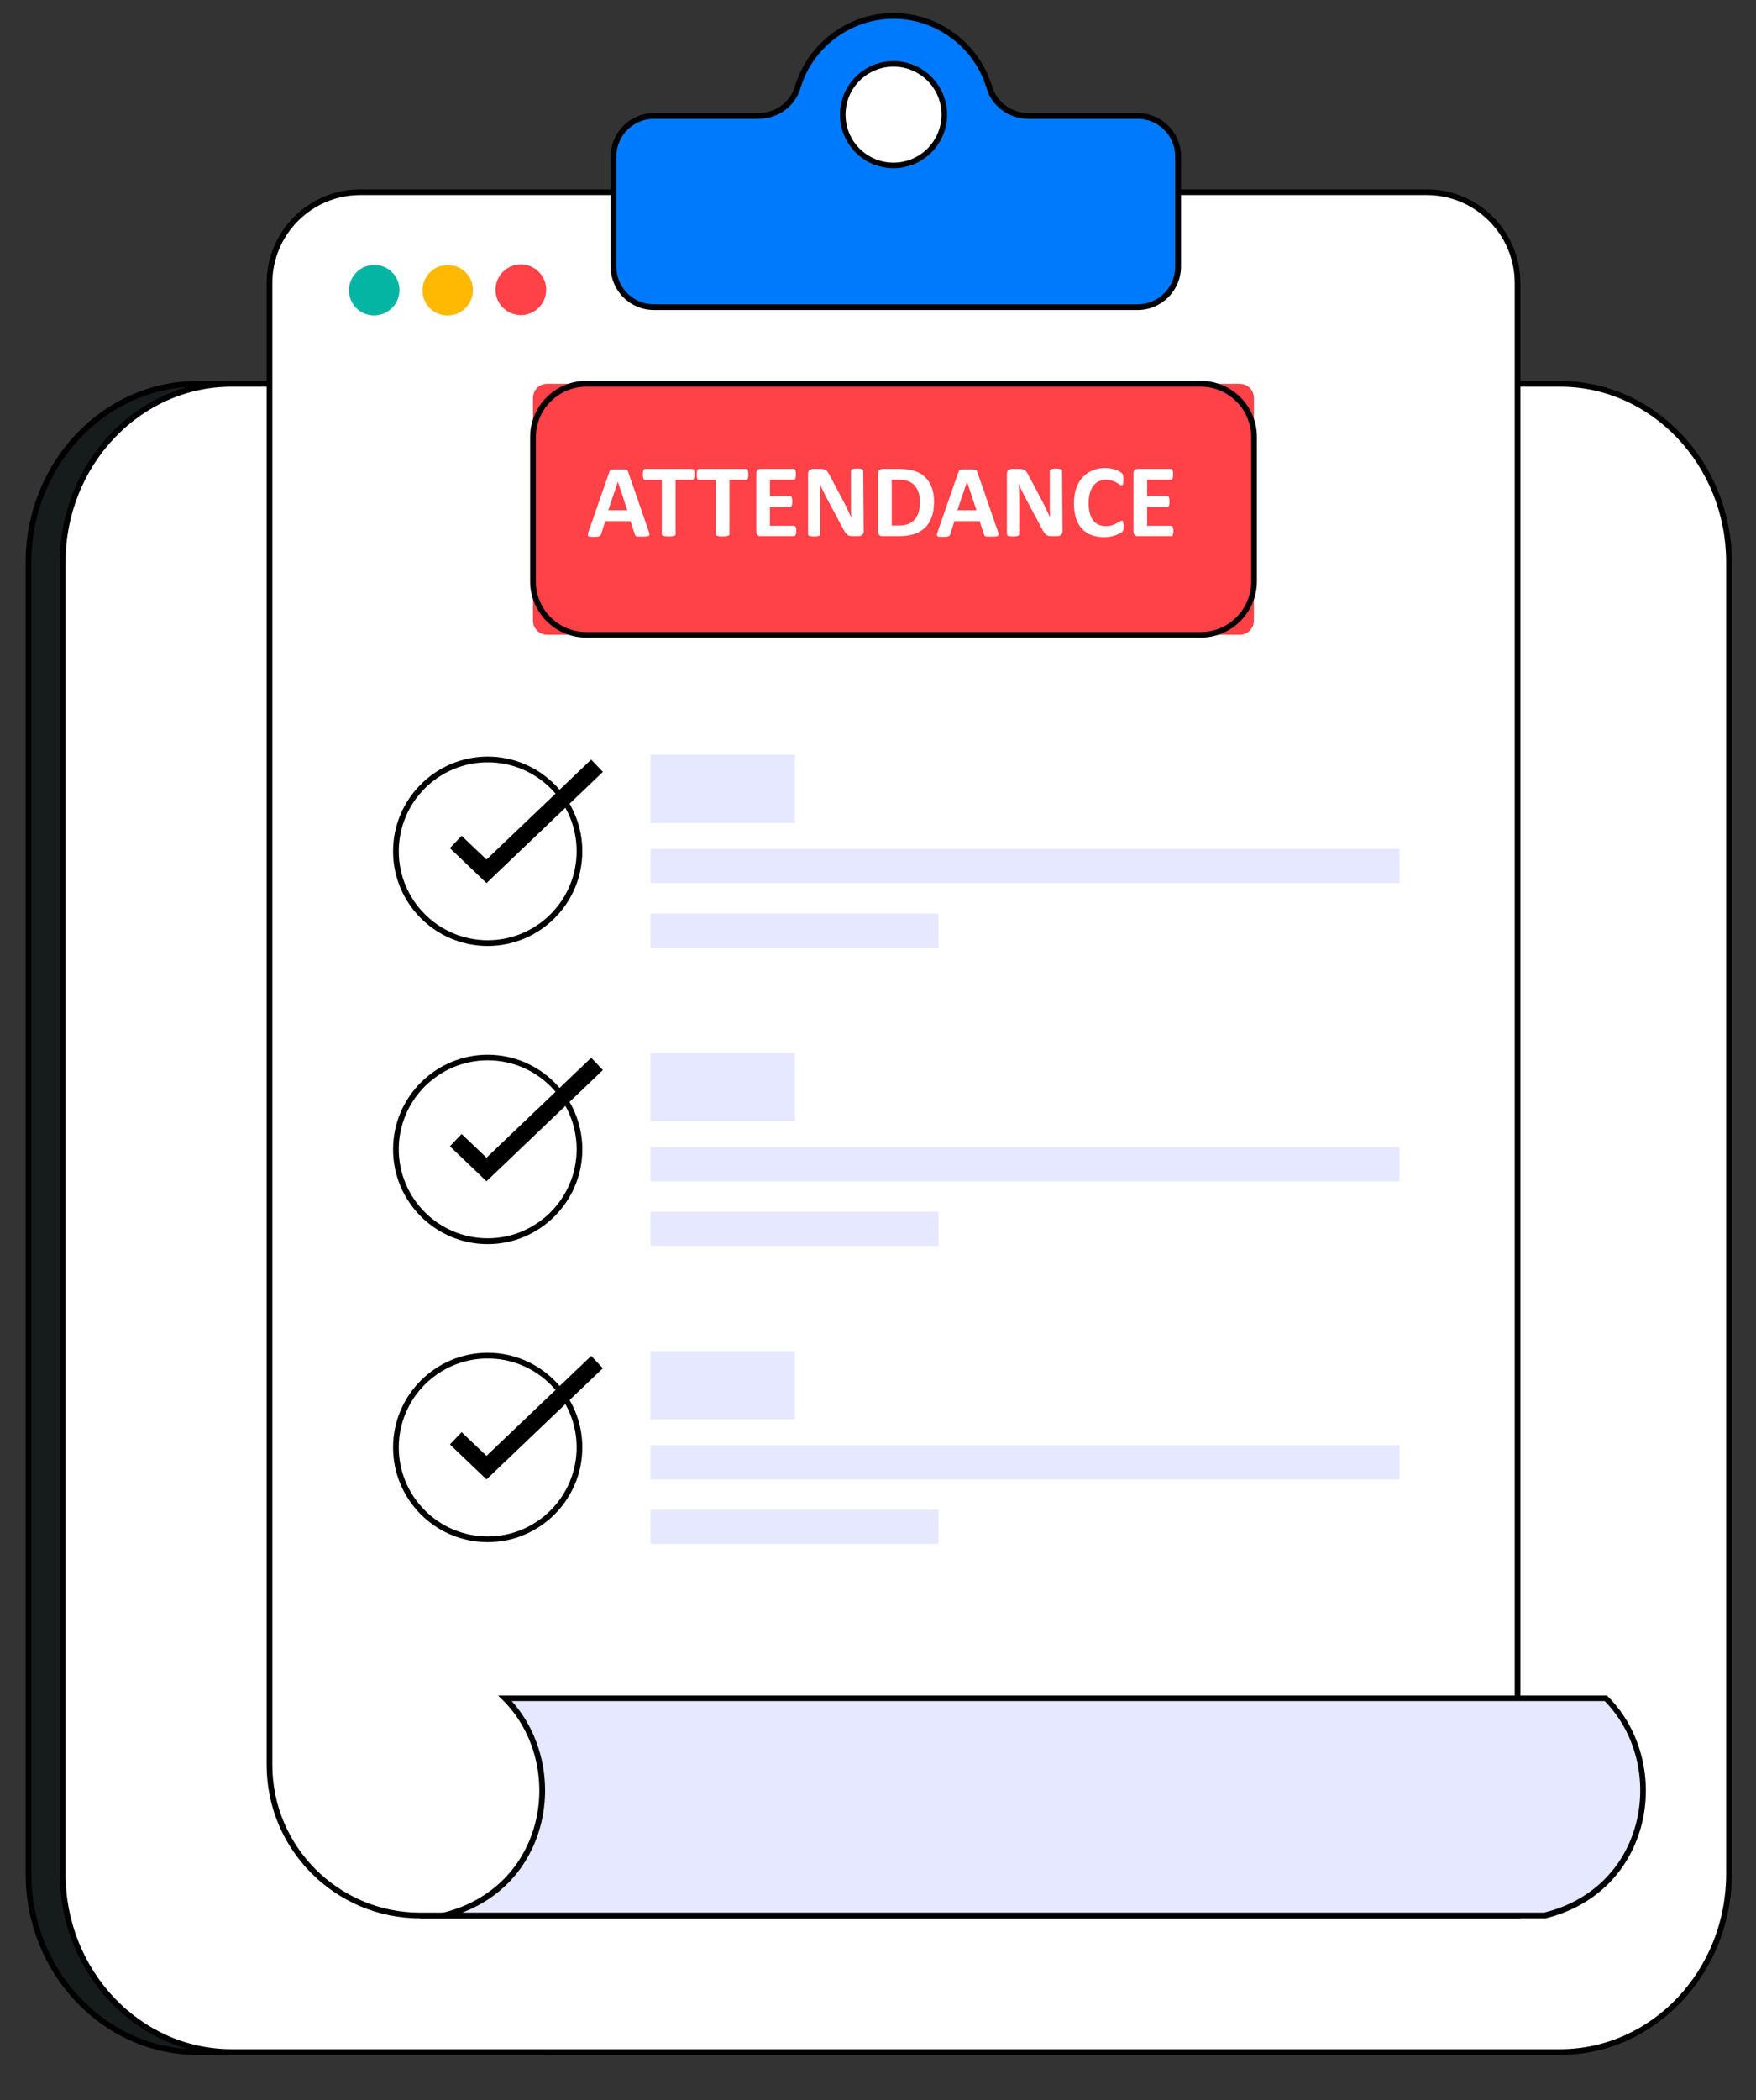
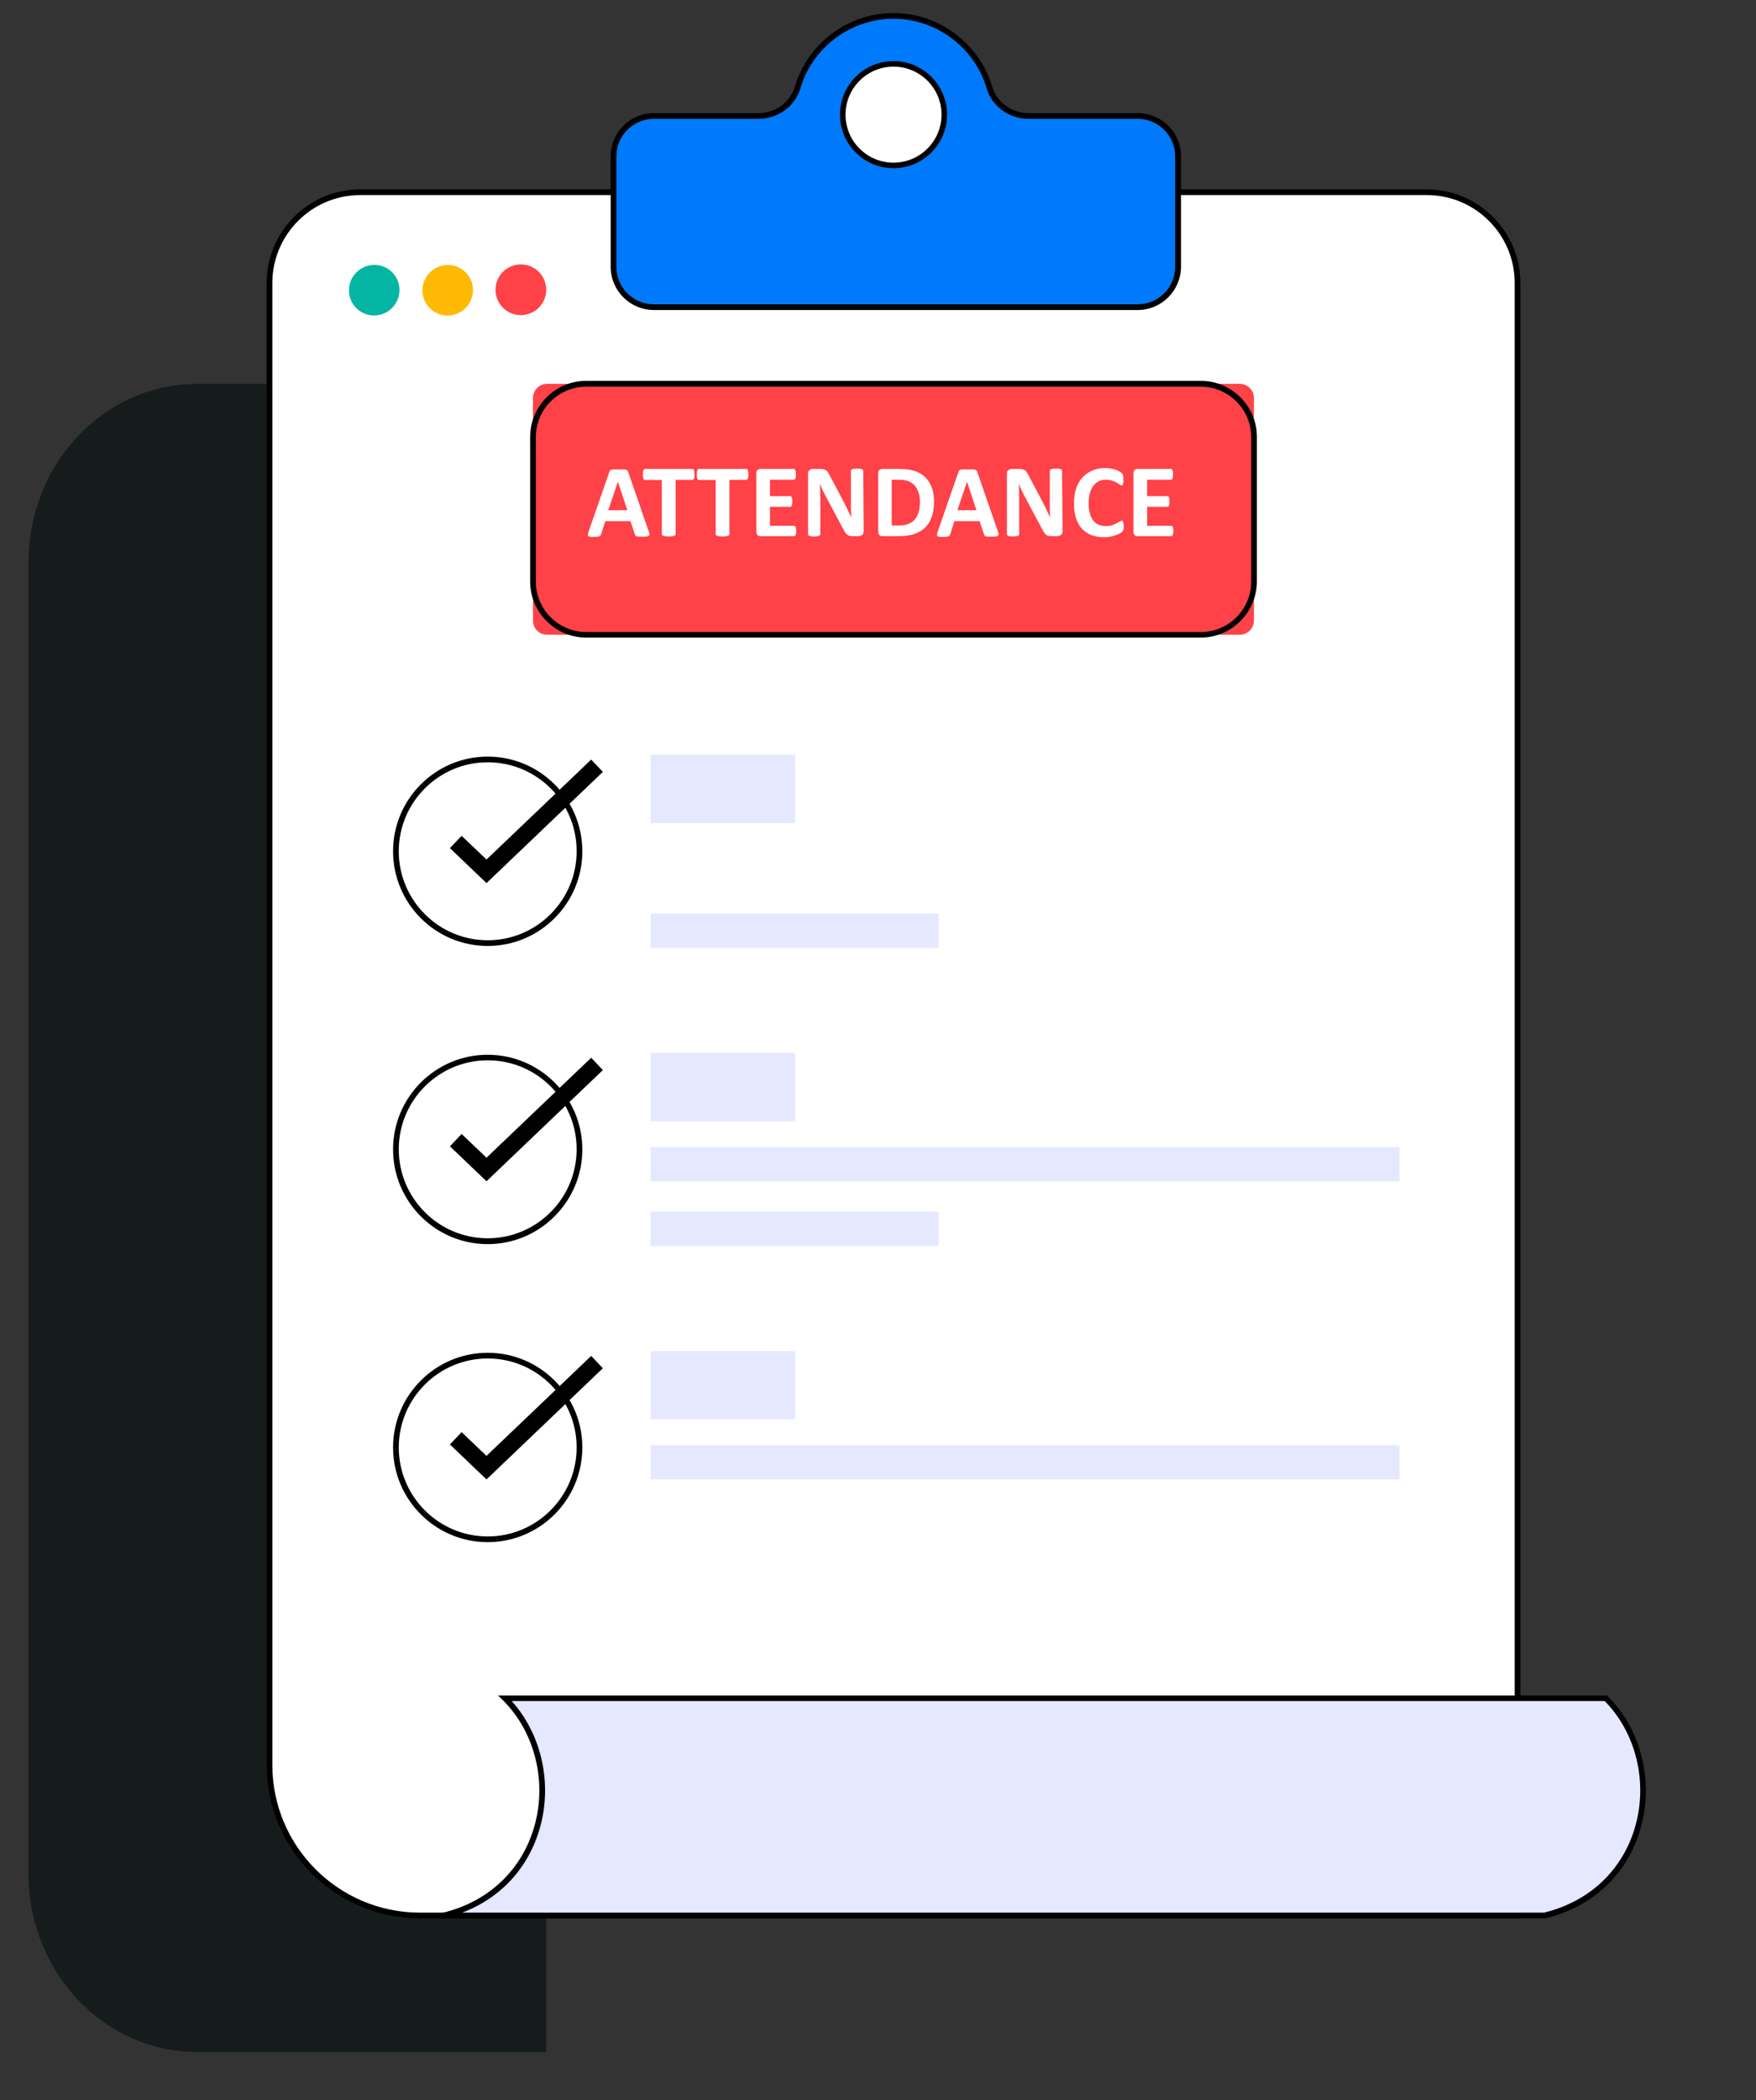
<svg xmlns="http://www.w3.org/2000/svg" version="1.1" id="online-attendance" x="0px" y="0px" viewBox="0 0 1170.9 1399.6" style="enable-background:new 0 0 1170.9 1399.6;" xml:space="preserve">
  <rect x="0" y="0" width="1170.9" height="1399.6" fill="#333333" stroke="none" />
  <style type="text/css">
	.st0{fill:#161C1C;}
	.st1{fill:#FFFFFF;}
	.st2{fill:#E5E8FF;}
	.st3{fill:#007AFD;}
	.st4{fill:#04B5A4;}
	.st5{fill:#FFB902;}
	.st6{fill:#FF4148;}
</style>
  <path class="st0" d="M364.2,255.8H131.6C69.4,255.8,19,309.1,19,374.7v874c0,65.6,50.4,118.8,112.6,118.8h232.6V255.8z" />
-   <path d="M366.1,1369.4H131.6c-63.1,0-114.5-54.1-114.5-120.7v-874c0-66.6,51.4-120.8,114.5-120.8h234.5V1369.4z M131.6,257.7  c-61,0-110.7,52.5-110.7,117v874c0,64.5,49.7,116.9,110.7,116.9h230.8V257.7H131.6z" />
-   <path class="st1" d="M1152.9,374.7v874c0,65.6-50.4,118.8-112.6,118.8H154.4c-62.2,0-112.6-53.2-112.6-118.8v-874  c0-65.6,50.4-118.9,112.6-118.9h885.9C1102.5,255.8,1152.9,309.1,1152.9,374.7z" />
-   <path d="M1040.3,1369.4H154.4c-63.1,0-114.5-54.1-114.5-120.7v-874c0-66.6,51.4-120.8,114.5-120.8h885.9  c63.1,0,114.5,54.2,114.5,120.8v874C1154.8,1315.2,1103.4,1369.4,1040.3,1369.4z M154.4,257.7c-61,0-110.7,52.5-110.7,117v874  c0,64.5,49.7,116.9,110.7,116.9h885.9c61,0,110.7-52.4,110.7-116.9v-874c0-64.5-49.7-117-110.7-117H154.4z" />
  <path class="st1" d="M179.6,188.6v987.6c0,55.4,44.9,100.3,100.3,100.3h731.9V188.6c0-33.4-27.1-60.5-60.5-60.5H240.2  C206.7,128.1,179.6,155.2,179.6,188.6z" />
  <path d="M1013.8,1278.4H280c-56.4,0-102.2-45.8-102.2-102.2V188.6c0-34.4,28-62.4,62.4-62.4h711.2c34.4,0,62.4,28,62.4,62.4  L1013.8,1278.4L1013.8,1278.4z M240.2,130c-32.3,0-58.6,26.3-58.6,58.6v987.6c0,54.3,44.2,98.4,98.4,98.4h730v-1086  c0-32.3-26.3-58.6-58.6-58.6H240.2z" />
  <path class="st2" d="M336.7,1131.7h734.1c43.5,43.2,29.8,127.8-41.1,144.8H295.7C366.6,1259.5,380.2,1174.9,336.7,1131.7z" />
  <path d="M1030,1278.4H279.7l15.5-3.7c30.6-7.4,52.9-28.5,61.2-57.9c8.4-29.9,0.1-62.7-21-83.7l-3.3-3.2h739.4l0.6,0.6  c22.1,21.9,30.7,56.2,22,87.4c-8.6,30.8-31.9,52.9-63.9,60.6L1030,1278.4z M308.2,1274.6h721.3c30.5-7.4,52.8-28.5,61-57.9  c8.3-29.6,0.2-62.2-20.5-83.1H341.2c19.8,22,27.2,54.5,18.9,84.2C352.6,1244.6,334,1264.8,308.2,1274.6z" />
  <path class="st3" d="M409.2,104.2v73.7c0,14.9,12,26.9,26.9,26.9h322.6c14.8,0,26.9-12,26.9-26.9v-73.7c0-14.9-12-26.9-26.9-26.9  h-72.8c-11.9,0-22.8-7.5-26.1-18.9c-8.2-27.6-33.7-47.8-64-47.8c-30.3,0-55.8,20.2-64,47.8c-3.4,11.4-14.2,18.9-26.1,18.9H436  C421.2,77.4,409.2,89.4,409.2,104.2z" />
  <path d="M758.6,206.6H436c-15.9,0-28.8-12.9-28.8-28.8v-73.6c0-15.9,12.9-28.8,28.8-28.8h69.7c11.2,0,21.2-7.2,24.3-17.6  c8.5-28.9,35.5-49.1,65.8-49.1c30.2,0,57.2,20.2,65.8,49.1c3.1,10.3,13.1,17.6,24.3,17.6h72.8c15.9,0,28.8,12.9,28.8,28.8v73.6  C787.4,193.7,774.5,206.6,758.6,206.6z M436,79.2c-13.8,0-25,11.2-25,25v73.6c0,13.8,11.2,25,25,25h322.6c13.8,0,25-11.2,25-25  v-73.6c0-13.8-11.2-25-25-25h-72.8c-12.9,0-24.4-8.3-27.9-20.3c-8.1-27.3-33.6-46.4-62.1-46.4c-28.5,0-54.1,19.1-62.1,46.4  c-3.5,11.9-15,20.3-27.9,20.3H436z" />
  <circle class="st1" cx="595.8" cy="76.4" r="33.8" />
  <path d="M595.8,112.1c-19.7,0-35.7-16-35.7-35.7s16-35.7,35.7-35.7c19.7,0,35.7,16,35.7,35.7C631.5,96.1,615.5,112.1,595.8,112.1z   M595.8,44.4c-17.6,0-32,14.3-32,32s14.3,32,32,32c17.6,0,32-14.3,32-32S613.4,44.4,595.8,44.4z" />
  <ellipse transform="matrix(0.707 -0.707 0.707 0.707 -63.675 233.115)" class="st4" cx="249.6" cy="193.4" rx="16.9" ry="16.8" />
  <ellipse transform="matrix(0.707 -0.707 0.707 0.707 -49.314 267.798)" class="st5" cx="298.6" cy="193.4" rx="16.9" ry="16.8" />
  <circle class="st6" cx="347.3" cy="193.1" r="16.9" />
  <path class="st6" d="M364.8,423h461.9c5.2,0,9.4-4.2,9.4-9.4V265.2c0-5.2-4.2-9.4-9.4-9.4H364.8c-5.2,0-9.4,4.2-9.4,9.4v148.5  C355.4,418.8,359.6,423,364.8,423z" />
  <path d="M800.6,424.9H390.9c-20.6,0-37.4-16.8-37.4-37.4v-96.3c0-20.6,16.8-37.4,37.4-37.4h409.8c20.6,0,37.4,16.8,37.4,37.4v96.3  C838,408.2,821.2,424.9,800.6,424.9z M390.9,257.7c-18.5,0-33.6,15.1-33.6,33.6v96.3c0,18.5,15.1,33.6,33.6,33.6h409.8  c18.5,0,33.6-15.1,33.6-33.6v-96.3c0-18.5-15.1-33.6-33.6-33.6H390.9z" />
  <path class="st1" d="M432.5,353.9c0.3,0.8,0.5,1.5,0.5,2c0.1,0.5,0,0.8-0.3,1.1c-0.2,0.2-0.7,0.4-1.3,0.5c-0.7,0.1-1.5,0.1-2.7,0.1  c-1.2,0-2.1,0-2.8,0c-0.7,0-1.2-0.1-1.5-0.2s-0.6-0.2-0.7-0.4c-0.1-0.2-0.2-0.4-0.3-0.7l-3-9h-16.8l-2.8,8.8  c-0.1,0.3-0.2,0.6-0.4,0.8c-0.2,0.2-0.4,0.4-0.7,0.5c-0.3,0.1-0.8,0.2-1.4,0.3c-0.6,0-1.4,0.1-2.4,0.1c-1.1,0-1.9,0-2.5-0.1  s-1-0.2-1.2-0.5c-0.2-0.3-0.3-0.6-0.2-1.1c0.1-0.5,0.2-1.1,0.5-1.9l13.8-39.7c0.1-0.4,0.3-0.7,0.5-1s0.5-0.4,0.9-0.5s1-0.2,1.7-0.2  c0.7,0,1.7,0,2.8,0c1.4,0,2.5,0,3.3,0c0.8,0,1.4,0.1,1.9,0.2s0.8,0.3,1,0.6c0.2,0.2,0.4,0.6,0.5,1L432.5,353.9z M412,321L412,321  l-6.4,19h12.7L412,321z M463.1,316.2c0,0.7,0,1.2-0.1,1.7c-0.1,0.5-0.1,0.8-0.3,1.1c-0.1,0.3-0.3,0.5-0.4,0.6s-0.4,0.2-0.6,0.2  h-11.2V356c0,0.2-0.1,0.4-0.2,0.6c-0.2,0.2-0.4,0.3-0.8,0.5c-0.3,0.1-0.8,0.2-1.4,0.3s-1.3,0.1-2.2,0.1s-1.6,0-2.2-0.1  c-0.6-0.1-1.1-0.2-1.4-0.3c-0.3-0.1-0.6-0.3-0.8-0.5c-0.2-0.2-0.2-0.4-0.2-0.6v-36.1h-11.2c-0.2,0-0.4-0.1-0.6-0.2  c-0.2-0.1-0.3-0.3-0.4-0.6c-0.1-0.3-0.2-0.7-0.3-1.1c-0.1-0.5-0.1-1-0.1-1.7c0-0.7,0-1.3,0.1-1.8c0.1-0.5,0.1-0.9,0.3-1.2  s0.2-0.5,0.4-0.6c0.2-0.1,0.4-0.2,0.6-0.2h31.6c0.2,0,0.4,0.1,0.6,0.2s0.3,0.3,0.4,0.6c0.1,0.3,0.2,0.7,0.3,1.2  C463,315,463.1,315.5,463.1,316.2z M499,316.2c0,0.7,0,1.2-0.1,1.7c-0.1,0.5-0.1,0.8-0.3,1.1c-0.1,0.3-0.3,0.5-0.4,0.6  s-0.4,0.2-0.6,0.2h-11.2V356c0,0.2-0.1,0.4-0.2,0.6c-0.2,0.2-0.4,0.3-0.8,0.5c-0.3,0.1-0.8,0.2-1.4,0.3s-1.3,0.1-2.2,0.1  s-1.6,0-2.2-0.1c-0.6-0.1-1.1-0.2-1.4-0.3c-0.3-0.1-0.6-0.3-0.8-0.5c-0.2-0.2-0.2-0.4-0.2-0.6v-36.1h-11.2c-0.2,0-0.4-0.1-0.6-0.2  c-0.2-0.1-0.3-0.3-0.4-0.6c-0.1-0.3-0.2-0.7-0.3-1.1c-0.1-0.5-0.1-1-0.1-1.7c0-0.7,0-1.3,0.1-1.8c0.1-0.5,0.1-0.9,0.3-1.2  s0.2-0.5,0.4-0.6c0.2-0.1,0.4-0.2,0.6-0.2h31.6c0.2,0,0.4,0.1,0.6,0.2s0.3,0.3,0.4,0.6c0.1,0.3,0.2,0.7,0.3,1.2  C499,315,499,315.5,499,316.2z M530.9,353.7c0,0.7,0,1.2-0.1,1.7c-0.1,0.5-0.2,0.8-0.3,1.1s-0.3,0.5-0.4,0.6s-0.4,0.2-0.6,0.2H507  c-0.8,0-1.4-0.2-1.9-0.7c-0.5-0.5-0.8-1.2-0.8-2.2v-39c0-1,0.3-1.8,0.8-2.2s1.2-0.7,1.9-0.7h22.4c0.2,0,0.4,0.1,0.5,0.2  s0.3,0.3,0.4,0.6c0.1,0.3,0.2,0.7,0.3,1.1s0.1,1,0.1,1.7c0,0.7,0,1.2-0.1,1.7c-0.1,0.5-0.1,0.8-0.3,1.1c-0.1,0.3-0.2,0.5-0.4,0.6  s-0.3,0.2-0.5,0.2h-16v10.9h13.5c0.2,0,0.4,0.1,0.6,0.2s0.3,0.3,0.4,0.6c0.1,0.3,0.2,0.6,0.3,1.1s0.1,1,0.1,1.7c0,0.7,0,1.2-0.1,1.7  s-0.1,0.8-0.3,1.1s-0.3,0.5-0.4,0.6s-0.4,0.2-0.6,0.2h-13.5v12.6h16.1c0.2,0,0.4,0.1,0.6,0.2s0.3,0.3,0.4,0.6  c0.1,0.3,0.2,0.6,0.3,1.1C530.9,352.5,530.9,353.1,530.9,353.7z M575.9,354.1c0,0.5-0.1,1-0.3,1.4c-0.2,0.4-0.4,0.8-0.8,1  c-0.3,0.3-0.7,0.5-1.1,0.6s-0.9,0.2-1.3,0.2h-3.9c-0.8,0-1.5-0.1-2.1-0.2c-0.6-0.2-1.1-0.5-1.6-0.9c-0.5-0.4-1-1-1.4-1.7  c-0.5-0.7-1-1.7-1.6-2.8l-11.2-21c-0.7-1.2-1.3-2.6-2-4s-1.3-2.8-1.8-4.2h-0.1c0.1,1.7,0.2,3.3,0.2,5c0,1.7,0.1,3.3,0.1,5.1V356  c0,0.2-0.1,0.4-0.2,0.6s-0.3,0.3-0.7,0.5c-0.3,0.1-0.7,0.2-1.3,0.3s-1.2,0.1-2,0.1c-0.8,0-1.5,0-2-0.1s-1-0.2-1.2-0.3  s-0.5-0.3-0.6-0.5c-0.1-0.2-0.2-0.4-0.2-0.6v-40.3c0-1.1,0.3-1.9,1-2.4s1.4-0.8,2.3-0.8h4.9c0.9,0,1.6,0.1,2.2,0.2  c0.6,0.2,1.1,0.4,1.6,0.7c0.5,0.3,0.9,0.8,1.3,1.4c0.4,0.6,0.8,1.4,1.3,2.3l8.7,16.4c0.5,1,1,2,1.5,2.9c0.5,1,1,1.9,1.4,2.9  c0.5,1,0.9,1.9,1.3,2.8c0.4,0.9,0.9,1.8,1.3,2.8h0c-0.1-1.6-0.1-3.3-0.2-5.1c0-1.8,0-3.4,0-5v-21c0-0.2,0.1-0.4,0.2-0.6  s0.4-0.3,0.7-0.5s0.8-0.2,1.3-0.3c0.5-0.1,1.2-0.1,2-0.1c0.8,0,1.4,0,2,0.1c0.5,0.1,0.9,0.2,1.2,0.3c0.3,0.1,0.5,0.3,0.6,0.5  c0.1,0.2,0.2,0.4,0.2,0.6L575.9,354.1L575.9,354.1z M622.8,334.2c0,4.1-0.5,7.6-1.6,10.5s-2.6,5.3-4.6,7.2c-2,1.8-4.5,3.2-7.3,4.1  c-2.9,0.9-6.3,1.3-10.3,1.3h-10.7c-0.8,0-1.4-0.2-1.9-0.7c-0.5-0.5-0.8-1.2-0.8-2.2v-39c0-1,0.3-1.8,0.8-2.2s1.2-0.7,1.9-0.7h11.5  c4,0,7.4,0.5,10.2,1.4c2.8,0.9,5.1,2.3,7,4.2c1.9,1.8,3.3,4.1,4.3,6.8C622.3,327.6,622.8,330.7,622.8,334.2z M613.4,334.5  c0-2.1-0.2-4.1-0.8-5.9s-1.3-3.4-2.4-4.7c-1.1-1.3-2.5-2.4-4.2-3.1c-1.7-0.8-4-1.1-6.8-1.1h-4.6v30.5h4.7c2.5,0,4.6-0.3,6.3-1  c1.7-0.7,3.1-1.6,4.3-2.9c1.1-1.3,2-2.9,2.6-4.9C613.1,339.4,613.4,337.1,613.4,334.5z M665.3,353.9c0.3,0.8,0.5,1.5,0.5,2  c0.1,0.5,0,0.8-0.3,1.1c-0.2,0.2-0.7,0.4-1.3,0.5c-0.7,0.1-1.5,0.1-2.7,0.1c-1.2,0-2.1,0-2.8,0c-0.7,0-1.2-0.1-1.5-0.2  s-0.6-0.2-0.7-0.4c-0.1-0.2-0.2-0.4-0.3-0.7l-3-9h-16.8l-2.8,8.8c-0.1,0.3-0.2,0.6-0.4,0.8c-0.2,0.2-0.4,0.4-0.7,0.5  c-0.3,0.1-0.8,0.2-1.4,0.3c-0.6,0-1.4,0.1-2.4,0.1c-1.1,0-1.9,0-2.5-0.1c-0.6-0.1-1-0.2-1.2-0.5c-0.2-0.3-0.3-0.6-0.2-1.1  c0.1-0.5,0.2-1.1,0.5-1.9l13.8-39.7c0.1-0.4,0.3-0.7,0.5-1s0.5-0.4,0.9-0.5s1-0.2,1.7-0.2c0.7,0,1.7,0,2.8,0c1.4,0,2.5,0,3.3,0  c0.8,0,1.4,0.1,1.9,0.2s0.8,0.3,1,0.6c0.2,0.2,0.4,0.6,0.5,1L665.3,353.9z M644.8,321L644.8,321l-6.4,19h12.7L644.8,321z   M708.5,354.1c0,0.5-0.1,1-0.3,1.4c-0.2,0.4-0.4,0.8-0.8,1c-0.3,0.3-0.7,0.5-1.1,0.6s-0.9,0.2-1.3,0.2h-3.9c-0.8,0-1.5-0.1-2.1-0.2  c-0.6-0.2-1.1-0.5-1.6-0.9c-0.5-0.4-1-1-1.4-1.7c-0.5-0.7-1-1.7-1.6-2.8l-11.2-21c-0.7-1.2-1.3-2.6-2-4s-1.3-2.8-1.8-4.2h-0.1  c0.1,1.7,0.2,3.3,0.2,5c0,1.7,0.1,3.3,0.1,5.1V356c0,0.2-0.1,0.4-0.2,0.6s-0.3,0.3-0.7,0.5c-0.3,0.1-0.7,0.2-1.3,0.3s-1.2,0.1-2,0.1  c-0.8,0-1.5,0-2-0.1c-0.5-0.1-1-0.2-1.2-0.3s-0.5-0.3-0.6-0.5c-0.1-0.2-0.2-0.4-0.2-0.6v-40.3c0-1.1,0.3-1.9,1-2.4s1.4-0.8,2.3-0.8  h4.9c0.9,0,1.6,0.1,2.2,0.2c0.6,0.2,1.1,0.4,1.6,0.7c0.5,0.3,0.9,0.8,1.3,1.4c0.4,0.6,0.8,1.4,1.3,2.3l8.7,16.4c0.5,1,1,2,1.5,2.9  c0.5,1,1,1.9,1.4,2.9c0.5,1,0.9,1.9,1.3,2.8c0.4,0.9,0.9,1.8,1.3,2.8h0c-0.1-1.6-0.1-3.3-0.2-5.1c0-1.8,0-3.4,0-5v-21  c0-0.2,0.1-0.4,0.2-0.6s0.4-0.3,0.7-0.5s0.8-0.2,1.3-0.3c0.5-0.1,1.2-0.1,2-0.1c0.8,0,1.4,0,2,0.1c0.5,0.1,0.9,0.2,1.2,0.3  c0.3,0.1,0.5,0.3,0.6,0.5c0.1,0.2,0.2,0.4,0.2,0.6L708.5,354.1L708.5,354.1z M749.3,350.5c0,0.6,0,1.1,0,1.5c0,0.4-0.1,0.8-0.2,1  s-0.2,0.5-0.3,0.7c-0.1,0.2-0.3,0.5-0.5,0.7c-0.2,0.3-0.8,0.6-1.5,1c-0.7,0.4-1.6,0.8-2.7,1.2s-2.2,0.7-3.6,1s-2.8,0.4-4.4,0.4  c-3.1,0-5.8-0.5-8.3-1.4c-2.5-0.9-4.6-2.4-6.3-4.2s-3.1-4.2-4-7s-1.4-6.1-1.4-9.8c0-3.8,0.5-7.2,1.5-10.1s2.4-5.4,4.3-7.4  c1.8-2,4-3.5,6.6-4.6s5.4-1.6,8.4-1.6c1.2,0,2.5,0.1,3.6,0.3c1.2,0.2,2.2,0.5,3.2,0.8c1,0.3,1.9,0.7,2.7,1.2  c0.8,0.4,1.3,0.8,1.6,1.1c0.3,0.3,0.5,0.6,0.6,0.8c0.1,0.2,0.2,0.5,0.3,0.8s0.1,0.7,0.2,1.1c0,0.4,0,1,0,1.6c0,0.7,0,1.3-0.1,1.8  c0,0.5-0.1,0.9-0.2,1.2c-0.1,0.3-0.2,0.5-0.4,0.7c-0.2,0.1-0.3,0.2-0.5,0.2c-0.3,0-0.8-0.2-1.3-0.6c-0.5-0.4-1.2-0.8-2.1-1.3  c-0.8-0.5-1.8-0.9-3-1.3c-1.2-0.4-2.6-0.6-4.2-0.6c-1.8,0-3.4,0.4-4.8,1.1c-1.4,0.7-2.6,1.8-3.6,3.1c-1,1.3-1.7,3-2.2,4.9  c-0.5,1.9-0.8,4.1-0.8,6.5c0,2.6,0.3,4.9,0.8,6.8c0.5,1.9,1.3,3.5,2.3,4.8s2.2,2.2,3.6,2.8c1.4,0.6,3,0.9,4.8,0.9  c1.6,0,3-0.2,4.2-0.6s2.2-0.8,3-1.3c0.8-0.5,1.5-0.9,2.1-1.2s1-0.5,1.3-0.5c0.2,0,0.4,0,0.5,0.1c0.1,0.1,0.2,0.3,0.3,0.5  c0.1,0.3,0.2,0.7,0.2,1.2C749.3,349,749.3,349.7,749.3,350.5z M782.4,353.7c0,0.7,0,1.2-0.1,1.7c-0.1,0.5-0.2,0.8-0.3,1.1  s-0.3,0.5-0.4,0.6s-0.4,0.2-0.6,0.2h-22.5c-0.8,0-1.4-0.2-1.9-0.7c-0.5-0.5-0.8-1.2-0.8-2.2v-39c0-1,0.3-1.8,0.8-2.2  s1.2-0.7,1.9-0.7h22.4c0.2,0,0.4,0.1,0.5,0.2s0.3,0.3,0.4,0.6c0.1,0.3,0.2,0.7,0.3,1.1s0.1,1,0.1,1.7c0,0.7,0,1.2-0.1,1.7  c-0.1,0.5-0.1,0.8-0.3,1.1c-0.1,0.3-0.2,0.5-0.4,0.6s-0.3,0.2-0.5,0.2h-16v10.9h13.5c0.2,0,0.4,0.1,0.6,0.2s0.3,0.3,0.4,0.6  c0.1,0.3,0.2,0.6,0.3,1.1s0.1,1,0.1,1.7c0,0.7,0,1.2-0.1,1.7s-0.1,0.8-0.3,1.1s-0.3,0.5-0.4,0.6s-0.4,0.2-0.6,0.2h-13.5v12.6H781  c0.2,0,0.4,0.1,0.6,0.2s0.3,0.3,0.4,0.6c0.1,0.3,0.2,0.6,0.3,1.1C782.3,352.5,782.4,353.1,782.4,353.7z" />
  <ellipse transform="matrix(0.707 -0.707 0.707 0.707 -305.841 396.134)" class="st1" cx="325.3" cy="567.2" rx="61.2" ry="61.2" />
  <path d="M325.2,630.4c-34.8,0-63.1-28.3-63.1-63.1c0-34.8,28.3-63.1,63.1-63.1s63.1,28.3,63.1,63.1  C388.3,602.1,360,630.4,325.2,630.4z M325.2,508c-32.7,0-59.3,26.6-59.3,59.3c0,32.7,26.6,59.3,59.3,59.3s59.3-26.6,59.3-59.3  C384.6,534.6,358,508,325.2,508z" />
  <polygon points="324.4,588.5 300,565.2 307.8,557 324.4,572.8 394.2,506.2 402,514.4 " />
  <rect x="433.8" y="503" class="st2" width="96.3" height="45.5" />
-   <rect x="433.8" y="565.7" class="st2" width="499.4" height="22.8" />
  <rect x="433.8" y="608.8" class="st2" width="192" height="22.8" />
  <ellipse transform="matrix(0.707 -0.707 0.707 0.707 -446.333 454.331)" class="st1" cx="325.3" cy="765.9" rx="61.2" ry="61.2" />
  <path d="M325.2,829.1c-34.8,0-63.1-28.3-63.1-63.1s28.3-63.1,63.1-63.1s63.1,28.3,63.1,63.1C388.3,800.7,360,829.1,325.2,829.1z   M325.2,706.6c-32.7,0-59.3,26.6-59.3,59.3s26.6,59.3,59.3,59.3s59.3-26.6,59.3-59.3S358,706.6,325.2,706.6z" />
  <polygon points="324.4,787.2 300,763.9 307.8,755.7 324.4,771.5 394.2,704.9 402,713.1 " />
  <rect x="433.8" y="701.7" class="st2" width="96.3" height="45.5" />
  <rect x="433.8" y="764.4" class="st2" width="499.4" height="22.8" />
  <rect x="433.8" y="807.5" class="st2" width="192" height="22.8" />
  <ellipse transform="matrix(0.949 -0.316 0.316 0.949 -288.35 152.359)" class="st1" cx="325.3" cy="964.6" rx="61.2" ry="61.2" />
  <path d="M325.2,1027.7c-34.8,0-63.1-28.3-63.1-63.1c0-34.8,28.3-63.1,63.1-63.1s63.1,28.3,63.1,63.1  C388.3,999.4,360,1027.7,325.2,1027.7z M325.2,905.3c-32.7,0-59.3,26.6-59.3,59.3s26.6,59.3,59.3,59.3s59.3-26.6,59.3-59.3  S358,905.3,325.2,905.3z" />
  <polygon points="324.4,985.9 300,962.6 307.8,954.4 324.4,970.2 394.2,903.6 402,911.8 " />
  <rect x="433.8" y="900.4" class="st2" width="96.3" height="45.5" />
  <rect x="433.8" y="963.1" class="st2" width="499.4" height="22.8" />
-   <rect x="433.8" y="1006.1" class="st2" width="192" height="22.8" />
</svg>